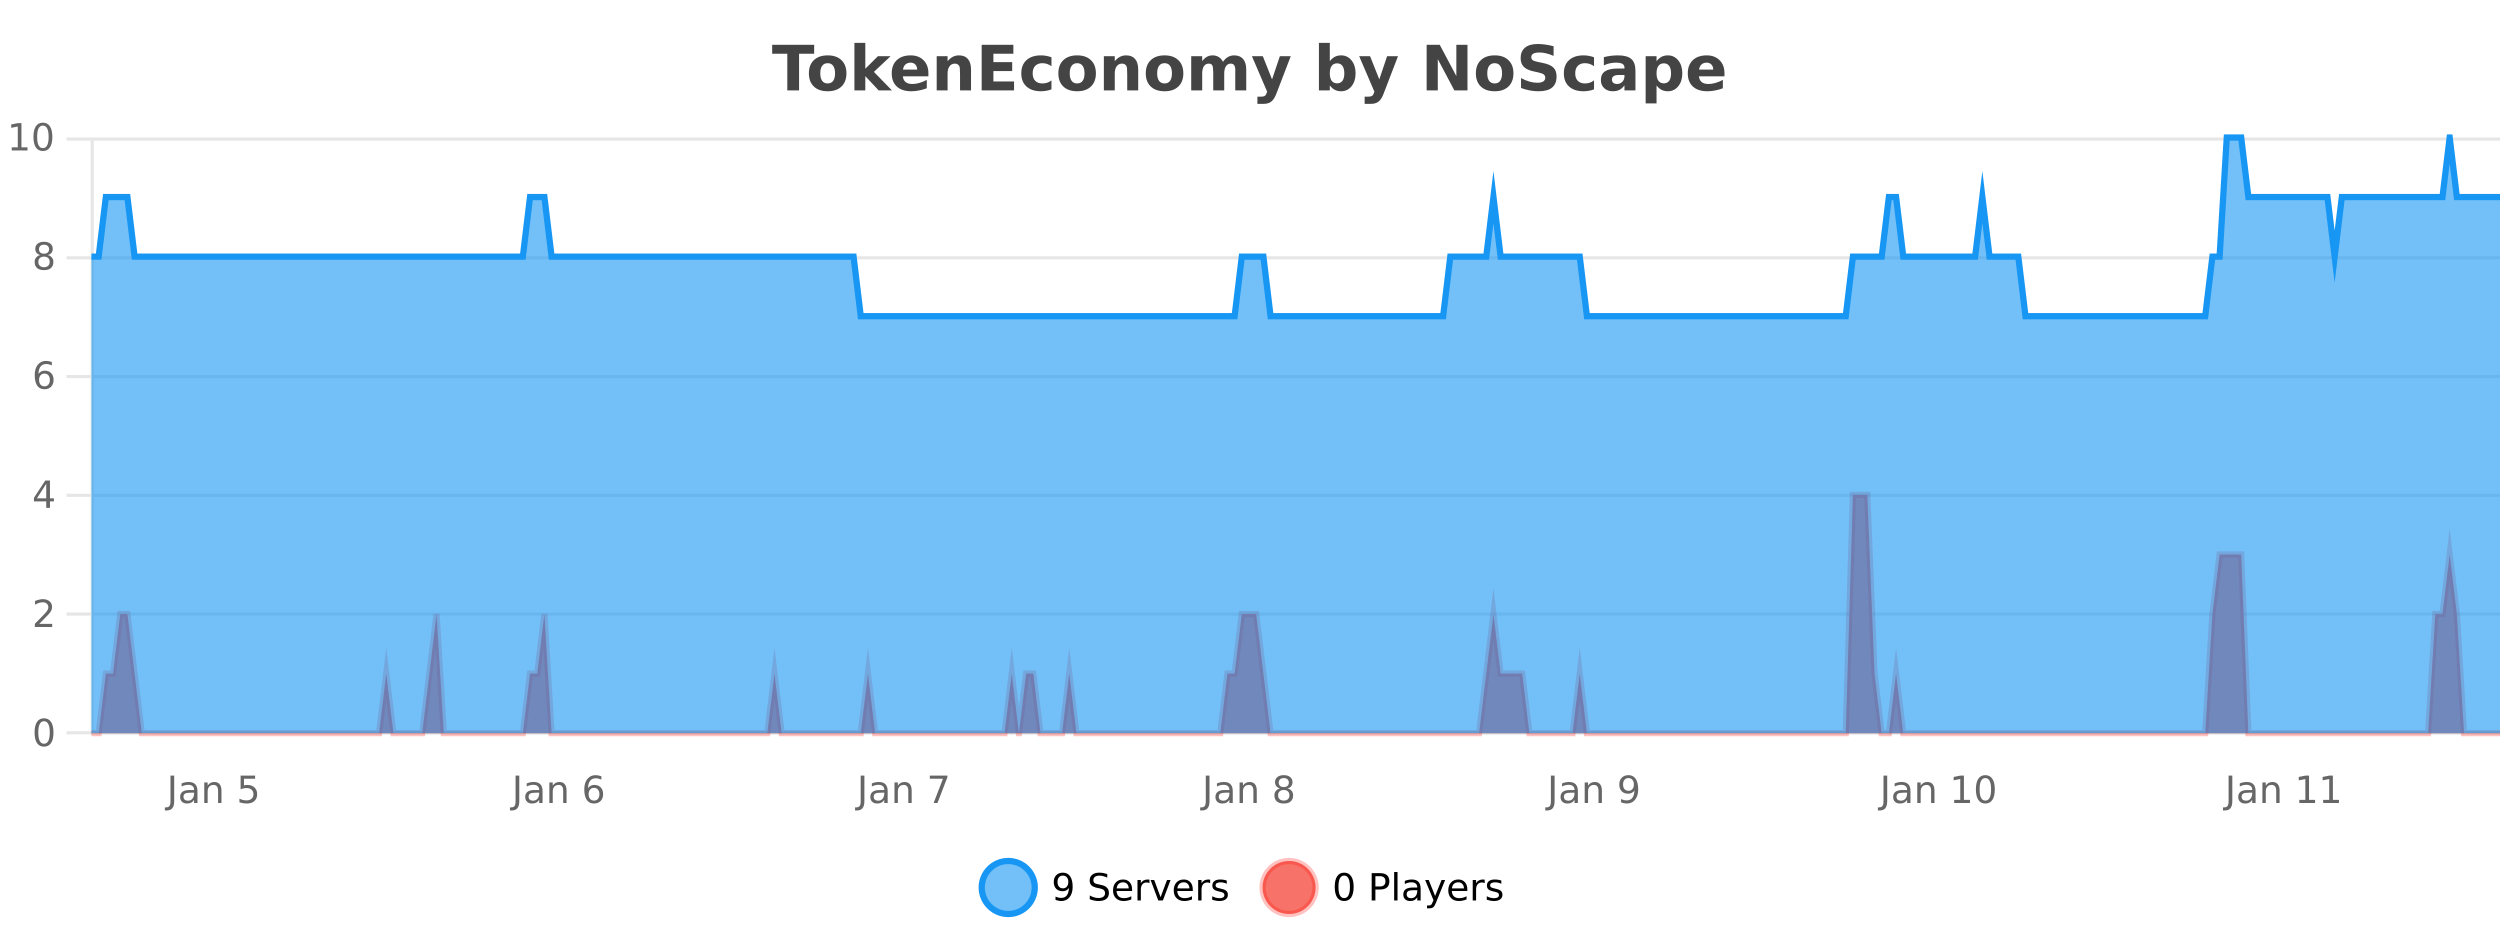
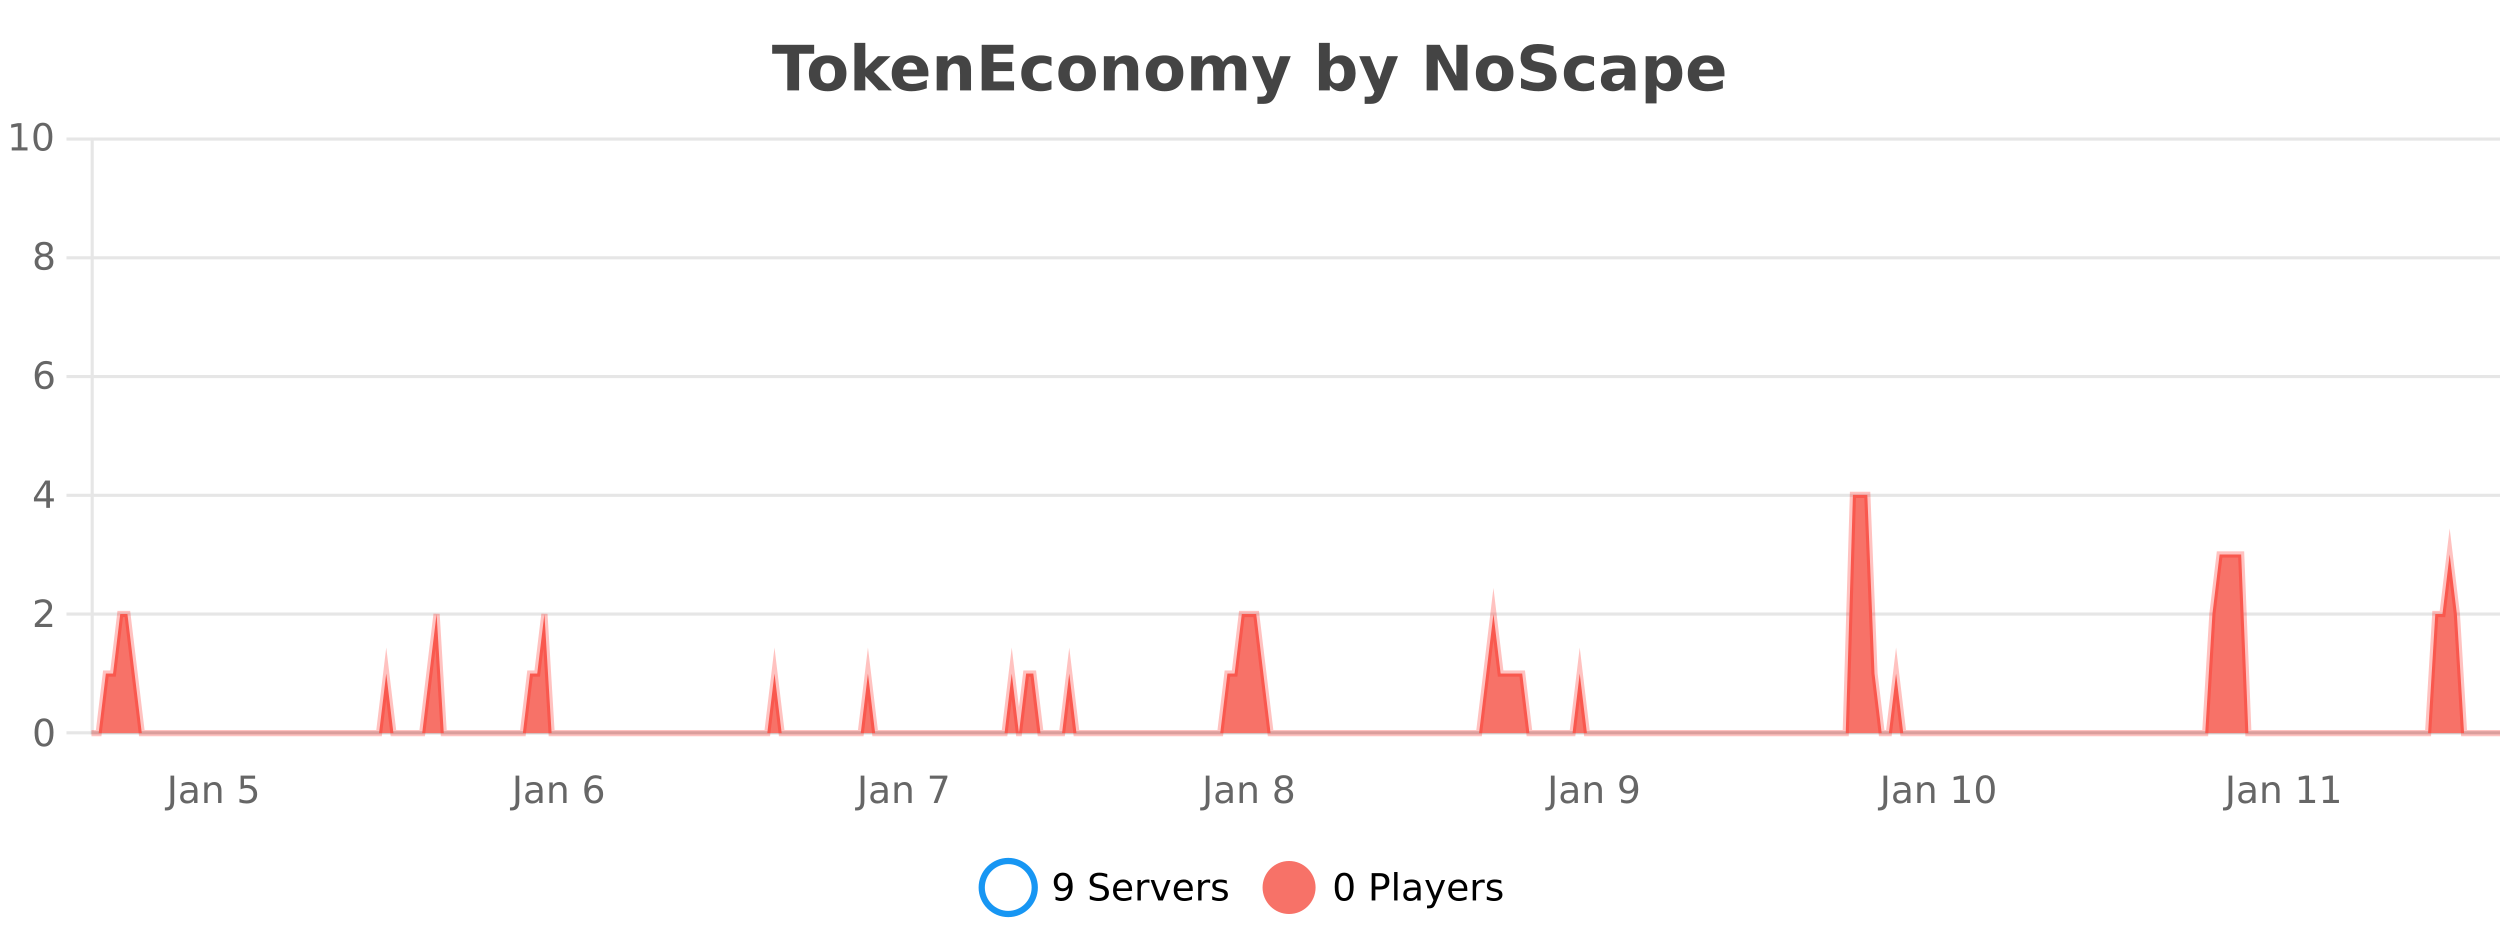
<svg xmlns="http://www.w3.org/2000/svg" width="800pt" height="300pt" viewBox="0 0 800 300" version="1.1">
  <defs>
    <clipPath id="clip1">
      <path d="M 285 263 L 360 263 L 360 300 L 285 300 Z M 285 263 " />
    </clipPath>
    <clipPath id="clip2">
-       <path d="M 375 263 L 450 263 L 450 300 L 375 300 Z M 375 263 " />
-     </clipPath>
+       </clipPath>
    <clipPath id="clip3">
      <path d="M 29.27 158 L 800 158 L 800 234.602 L 29.27 234.602 Z M 29.27 158 " />
    </clipPath>
    <clipPath id="clip4">
      <path d="M 28.27 130 L 800 130 L 800 235.602 L 28.27 235.602 Z M 28.27 130 " />
    </clipPath>
    <clipPath id="clip5">
-       <path d="M 29.27 44 L 800 44 L 800 234.602 L 29.27 234.602 Z M 29.27 44 " />
-     </clipPath>
+       </clipPath>
    <clipPath id="clip6">
-       <path d="M 28.27 43 L 800 43 L 800 130 L 28.27 130 Z M 28.27 43 " />
-     </clipPath>
+       </clipPath>
  </defs>
  <g id="surface281546">
    <rect x="0" y="0" width="800" height="300" style="fill:rgb(100%,100%,100%);fill-opacity:1;stroke:none;" />
    <path style="fill:none;stroke-width:1;stroke-linecap:butt;stroke-linejoin:miter;stroke:rgb(0%,0%,0%);stroke-opacity:0.098;stroke-miterlimit:10;" d="M 30 234.5 L 800 234.5 " />
    <path style="fill:none;stroke-width:1;stroke-linecap:butt;stroke-linejoin:miter;stroke:rgb(0%,0%,0%);stroke-opacity:0.098;stroke-miterlimit:10;" d="M 21.27 234.5 L 29 234.5 " />
    <path style="fill:none;stroke-width:1;stroke-linecap:butt;stroke-linejoin:miter;stroke:rgb(0%,0%,0%);stroke-opacity:0.098;stroke-miterlimit:10;" d="M 30 196.5 L 800 196.5 " />
    <path style="fill:none;stroke-width:1;stroke-linecap:butt;stroke-linejoin:miter;stroke:rgb(0%,0%,0%);stroke-opacity:0.098;stroke-miterlimit:10;" d="M 21.27 196.5 L 29 196.5 " />
    <path style="fill:none;stroke-width:1;stroke-linecap:butt;stroke-linejoin:miter;stroke:rgb(0%,0%,0%);stroke-opacity:0.098;stroke-miterlimit:10;" d="M 30 158.5 L 800 158.5 " />
    <path style="fill:none;stroke-width:1;stroke-linecap:butt;stroke-linejoin:miter;stroke:rgb(0%,0%,0%);stroke-opacity:0.098;stroke-miterlimit:10;" d="M 21.27 158.5 L 29 158.5 " />
    <path style="fill:none;stroke-width:1;stroke-linecap:butt;stroke-linejoin:miter;stroke:rgb(0%,0%,0%);stroke-opacity:0.098;stroke-miterlimit:10;" d="M 30 120.5 L 800 120.5 " />
    <path style="fill:none;stroke-width:1;stroke-linecap:butt;stroke-linejoin:miter;stroke:rgb(0%,0%,0%);stroke-opacity:0.098;stroke-miterlimit:10;" d="M 21.27 120.5 L 29 120.5 " />
    <path style="fill:none;stroke-width:1;stroke-linecap:butt;stroke-linejoin:miter;stroke:rgb(0%,0%,0%);stroke-opacity:0.098;stroke-miterlimit:10;" d="M 30 82.5 L 800 82.5 " />
    <path style="fill:none;stroke-width:1;stroke-linecap:butt;stroke-linejoin:miter;stroke:rgb(0%,0%,0%);stroke-opacity:0.098;stroke-miterlimit:10;" d="M 21.27 82.5 L 29 82.5 " />
    <path style="fill:none;stroke-width:1;stroke-linecap:butt;stroke-linejoin:miter;stroke:rgb(0%,0%,0%);stroke-opacity:0.098;stroke-miterlimit:10;" d="M 30 44.5 L 800 44.5 " />
    <path style="fill:none;stroke-width:1;stroke-linecap:butt;stroke-linejoin:miter;stroke:rgb(0%,0%,0%);stroke-opacity:0.098;stroke-miterlimit:10;" d="M 21.27 44.5 L 29 44.5 " />
-     <path style=" stroke:none;fill-rule:nonzero;fill:rgb(9.02%,58.824%,95.294%);fill-opacity:0.6;" d="M 331.121 284 C 331.121 288.688 327.324 292.484 322.637 292.484 C 317.953 292.484 314.152 288.688 314.152 284 C 314.152 279.312 317.953 275.516 322.637 275.516 C 327.324 275.516 331.121 279.312 331.121 284 Z M 331.121 284 " />
    <g clip-path="url(#clip1)" clip-rule="nonzero">
      <path style="fill:none;stroke-width:2;stroke-linecap:butt;stroke-linejoin:miter;stroke:rgb(9.02%,58.824%,95.294%);stroke-opacity:1;stroke-miterlimit:10;" d="M 331.121 284 C 331.121 288.688 327.324 292.484 322.637 292.484 C 317.953 292.484 314.152 288.688 314.152 284 C 314.152 279.312 317.953 275.516 322.637 275.516 C 327.324 275.516 331.121 279.312 331.121 284 Z M 331.121 284 " />
    </g>
    <path style=" stroke:none;fill-rule:nonzero;fill:rgb(0%,0%,0%);fill-opacity:1;" d="M 337.766 287.969 L 337.766 286.891 C 338.066 287.039 338.367 287.148 338.672 287.219 C 338.973 287.293 339.273 287.328 339.578 287.328 C 340.359 287.328 340.953 287.07 341.359 286.547 C 341.773 286.016 342.008 285.215 342.062 284.141 C 341.844 284.484 341.555 284.746 341.203 284.922 C 340.859 285.102 340.473 285.188 340.047 285.188 C 339.172 285.188 338.477 284.93 337.969 284.406 C 337.457 283.875 337.203 283.148 337.203 282.219 C 337.203 281.324 337.469 280.605 338 280.062 C 338.531 279.523 339.238 279.25 340.125 279.25 C 341.133 279.25 341.906 279.641 342.438 280.422 C 342.977 281.195 343.25 282.32 343.25 283.797 C 343.25 285.172 342.922 286.273 342.266 287.094 C 341.609 287.918 340.727 288.328 339.625 288.328 C 339.32 288.328 339.02 288.297 338.719 288.234 C 338.414 288.18 338.098 288.094 337.766 287.969 Z M 340.125 284.266 C 340.656 284.266 341.078 284.086 341.391 283.719 C 341.703 283.355 341.859 282.855 341.859 282.219 C 341.859 281.594 341.703 281.102 341.391 280.734 C 341.078 280.371 340.656 280.188 340.125 280.188 C 339.594 280.188 339.172 280.371 338.859 280.734 C 338.555 281.102 338.406 281.594 338.406 282.219 C 338.406 282.855 338.555 283.355 338.859 283.719 C 339.172 284.086 339.594 284.266 340.125 284.266 Z M 354.32 279.688 L 354.32 280.844 C 353.871 280.637 353.445 280.48 353.039 280.375 C 352.641 280.262 352.262 280.203 351.898 280.203 C 351.25 280.203 350.75 280.328 350.398 280.578 C 350.055 280.828 349.883 281.188 349.883 281.656 C 349.883 282.043 349.996 282.336 350.227 282.531 C 350.453 282.73 350.898 282.887 351.555 283 L 352.258 283.156 C 353.141 283.324 353.793 283.621 354.211 284.047 C 354.637 284.465 354.852 285.027 354.852 285.734 C 354.852 286.59 354.562 287.234 353.992 287.672 C 353.43 288.109 352.594 288.328 351.492 288.328 C 351.086 288.328 350.648 288.281 350.18 288.188 C 349.711 288.094 349.227 287.953 348.727 287.766 L 348.727 286.547 C 349.203 286.82 349.672 287.023 350.133 287.156 C 350.602 287.293 351.055 287.359 351.492 287.359 C 352.168 287.359 352.688 287.23 353.055 286.969 C 353.43 286.699 353.617 286.32 353.617 285.828 C 353.617 285.402 353.48 285.07 353.211 284.828 C 352.949 284.578 352.516 284.398 351.914 284.281 L 351.195 284.141 C 350.309 283.965 349.668 283.688 349.273 283.312 C 348.887 282.938 348.695 282.418 348.695 281.75 C 348.695 280.969 348.965 280.359 349.508 279.922 C 350.047 279.477 350.797 279.25 351.758 279.25 C 352.172 279.25 352.59 279.289 353.008 279.359 C 353.434 279.434 353.871 279.543 354.32 279.688 Z M 362.266 284.609 L 362.266 285.125 L 357.297 285.125 C 357.348 285.875 357.57 286.445 357.969 286.828 C 358.375 287.215 358.93 287.406 359.641 287.406 C 360.055 287.406 360.457 287.359 360.844 287.266 C 361.238 287.164 361.629 287.008 362.016 286.797 L 362.016 287.828 C 361.617 287.984 361.219 288.105 360.812 288.188 C 360.406 288.281 359.992 288.328 359.578 288.328 C 358.535 288.328 357.707 288.027 357.094 287.422 C 356.477 286.809 356.172 285.98 356.172 284.938 C 356.172 283.867 356.461 283.016 357.047 282.391 C 357.629 281.758 358.41 281.438 359.391 281.438 C 360.273 281.438 360.973 281.727 361.484 282.297 C 362.004 282.859 362.266 283.633 362.266 284.609 Z M 361.188 284.281 C 361.176 283.699 361.008 283.23 360.688 282.875 C 360.363 282.523 359.938 282.344 359.406 282.344 C 358.801 282.344 358.316 282.516 357.953 282.859 C 357.598 283.203 357.395 283.684 357.344 284.297 Z M 367.836 282.594 C 367.711 282.531 367.574 282.484 367.43 282.453 C 367.293 282.414 367.137 282.391 366.961 282.391 C 366.355 282.391 365.887 282.59 365.555 282.984 C 365.23 283.383 365.07 283.953 365.07 284.703 L 365.07 288.156 L 363.992 288.156 L 363.992 281.594 L 365.07 281.594 L 365.07 282.609 C 365.297 282.215 365.594 281.922 365.961 281.734 C 366.324 281.539 366.766 281.438 367.289 281.438 C 367.359 281.438 367.438 281.445 367.523 281.453 C 367.617 281.465 367.715 281.48 367.82 281.5 Z M 368.195 281.594 L 369.336 281.594 L 371.383 287.094 L 373.445 281.594 L 374.586 281.594 L 372.117 288.156 L 370.648 288.156 Z M 381.688 284.609 L 381.688 285.125 L 376.719 285.125 C 376.77 285.875 376.992 286.445 377.391 286.828 C 377.797 287.215 378.352 287.406 379.062 287.406 C 379.477 287.406 379.879 287.359 380.266 287.266 C 380.66 287.164 381.051 287.008 381.438 286.797 L 381.438 287.828 C 381.039 287.984 380.641 288.105 380.234 288.188 C 379.828 288.281 379.414 288.328 379 288.328 C 377.957 288.328 377.129 288.027 376.516 287.422 C 375.898 286.809 375.594 285.98 375.594 284.938 C 375.594 283.867 375.883 283.016 376.469 282.391 C 377.051 281.758 377.832 281.438 378.812 281.438 C 379.695 281.438 380.395 281.727 380.906 282.297 C 381.426 282.859 381.688 283.633 381.688 284.609 Z M 380.609 284.281 C 380.598 283.699 380.43 283.23 380.109 282.875 C 379.785 282.523 379.359 282.344 378.828 282.344 C 378.223 282.344 377.738 282.516 377.375 282.859 C 377.02 283.203 376.816 283.684 376.766 284.297 Z M 387.258 282.594 C 387.133 282.531 386.996 282.484 386.852 282.453 C 386.715 282.414 386.559 282.391 386.383 282.391 C 385.777 282.391 385.309 282.59 384.977 282.984 C 384.652 283.383 384.492 283.953 384.492 284.703 L 384.492 288.156 L 383.414 288.156 L 383.414 281.594 L 384.492 281.594 L 384.492 282.609 C 384.719 282.215 385.016 281.922 385.383 281.734 C 385.746 281.539 386.188 281.438 386.711 281.438 C 386.781 281.438 386.859 281.445 386.945 281.453 C 387.039 281.465 387.137 281.48 387.242 281.5 Z M 392.562 281.781 L 392.562 282.812 C 392.258 282.656 391.941 282.543 391.609 282.469 C 391.285 282.387 390.945 282.344 390.594 282.344 C 390.062 282.344 389.66 282.43 389.391 282.594 C 389.117 282.75 388.984 282.996 388.984 283.328 C 388.984 283.578 389.078 283.777 389.266 283.922 C 389.461 284.059 389.852 284.188 390.438 284.312 L 390.797 284.406 C 391.566 284.562 392.113 284.793 392.438 285.094 C 392.758 285.398 392.922 285.812 392.922 286.344 C 392.922 286.961 392.676 287.445 392.188 287.797 C 391.707 288.152 391.047 288.328 390.203 288.328 C 389.848 288.328 389.477 288.289 389.094 288.219 C 388.719 288.156 388.32 288.059 387.906 287.922 L 387.906 286.797 C 388.301 287.008 388.691 287.164 389.078 287.266 C 389.461 287.371 389.848 287.422 390.234 287.422 C 390.734 287.422 391.117 287.34 391.391 287.172 C 391.672 286.996 391.812 286.746 391.812 286.422 C 391.812 286.133 391.711 285.906 391.516 285.75 C 391.316 285.594 390.883 285.445 390.219 285.297 L 389.844 285.219 C 389.176 285.074 388.691 284.855 388.391 284.562 C 388.098 284.273 387.953 283.875 387.953 283.375 C 387.953 282.75 388.172 282.273 388.609 281.938 C 389.047 281.605 389.664 281.438 390.469 281.438 C 390.863 281.438 391.238 281.469 391.594 281.531 C 391.945 281.586 392.27 281.668 392.562 281.781 Z M 332.637 277.016 " />
    <path style=" stroke:none;fill-rule:nonzero;fill:rgb(96.863%,44.706%,40.784%);fill-opacity:1;" d="M 420.988 284 C 420.988 288.688 417.191 292.484 412.504 292.484 C 407.82 292.484 404.02 288.688 404.02 284 C 404.02 279.312 407.82 275.516 412.504 275.516 C 417.191 275.516 420.988 279.312 420.988 284 Z M 420.988 284 " />
    <g clip-path="url(#clip2)" clip-rule="nonzero">
      <path style="fill:none;stroke-width:2;stroke-linecap:butt;stroke-linejoin:miter;stroke:rgb(100%,4.706%,0%);stroke-opacity:0.247;stroke-miterlimit:10;" d="M 420.988 284 C 420.988 288.688 417.191 292.484 412.504 292.484 C 407.82 292.484 404.02 288.688 404.02 284 C 404.02 279.312 407.82 275.516 412.504 275.516 C 417.191 275.516 420.988 279.312 420.988 284 Z M 420.988 284 " />
    </g>
    <path style=" stroke:none;fill-rule:nonzero;fill:rgb(0%,0%,0%);fill-opacity:1;" d="M 430.133 280.188 C 429.527 280.188 429.07 280.492 428.758 281.094 C 428.453 281.688 428.305 282.59 428.305 283.797 C 428.305 284.996 428.453 285.898 428.758 286.5 C 429.07 287.094 429.527 287.391 430.133 287.391 C 430.746 287.391 431.203 287.094 431.508 286.5 C 431.82 285.898 431.977 284.996 431.977 283.797 C 431.977 282.59 431.82 281.688 431.508 281.094 C 431.203 280.492 430.746 280.188 430.133 280.188 Z M 430.133 279.25 C 431.109 279.25 431.859 279.641 432.383 280.422 C 432.902 281.195 433.164 282.32 433.164 283.797 C 433.164 285.266 432.902 286.391 432.383 287.172 C 431.859 287.945 431.109 288.328 430.133 288.328 C 429.152 288.328 428.402 287.945 427.883 287.172 C 427.371 286.391 427.117 285.266 427.117 283.797 C 427.117 282.32 427.371 281.195 427.883 280.422 C 428.402 279.641 429.152 279.25 430.133 279.25 Z M 440.125 280.375 L 440.125 283.672 L 441.609 283.672 C 442.16 283.672 442.586 283.531 442.891 283.25 C 443.191 282.961 443.344 282.547 443.344 282.016 C 443.344 281.496 443.191 281.094 442.891 280.812 C 442.586 280.523 442.16 280.375 441.609 280.375 Z M 438.938 279.406 L 441.609 279.406 C 442.598 279.406 443.344 279.633 443.844 280.078 C 444.344 280.516 444.594 281.164 444.594 282.016 C 444.594 282.883 444.344 283.539 443.844 283.984 C 443.344 284.422 442.598 284.641 441.609 284.641 L 440.125 284.641 L 440.125 288.156 L 438.938 288.156 Z M 446.129 279.031 L 447.207 279.031 L 447.207 288.156 L 446.129 288.156 Z M 452.445 284.859 C 451.578 284.859 450.977 284.961 450.633 285.156 C 450.297 285.355 450.133 285.695 450.133 286.172 C 450.133 286.559 450.258 286.867 450.508 287.094 C 450.766 287.312 451.109 287.422 451.539 287.422 C 452.141 287.422 452.621 287.215 452.977 286.797 C 453.34 286.371 453.523 285.805 453.523 285.094 L 453.523 284.859 Z M 454.602 284.406 L 454.602 288.156 L 453.523 288.156 L 453.523 287.156 C 453.273 287.555 452.965 287.852 452.602 288.047 C 452.234 288.234 451.789 288.328 451.258 288.328 C 450.578 288.328 450.043 288.141 449.648 287.766 C 449.25 287.383 449.055 286.875 449.055 286.25 C 449.055 285.512 449.297 284.953 449.789 284.578 C 450.289 284.203 451.027 284.016 452.008 284.016 L 453.523 284.016 L 453.523 283.906 C 453.523 283.406 453.355 283.023 453.023 282.75 C 452.699 282.48 452.246 282.344 451.664 282.344 C 451.289 282.344 450.918 282.391 450.555 282.484 C 450.199 282.578 449.859 282.715 449.539 282.891 L 449.539 281.891 C 449.934 281.734 450.312 281.621 450.68 281.547 C 451.055 281.477 451.418 281.438 451.773 281.438 C 452.719 281.438 453.43 281.684 453.898 282.172 C 454.367 282.664 454.602 283.406 454.602 284.406 Z M 459.551 288.766 C 459.246 289.547 458.949 290.055 458.66 290.297 C 458.367 290.535 457.98 290.656 457.504 290.656 L 456.645 290.656 L 456.645 289.75 L 457.27 289.75 C 457.57 289.75 457.801 289.676 457.957 289.531 C 458.121 289.395 458.305 289.066 458.504 288.547 L 458.707 288.047 L 456.051 281.594 L 457.191 281.594 L 459.238 286.719 L 461.301 281.594 L 462.441 281.594 Z M 469.543 284.609 L 469.543 285.125 L 464.574 285.125 C 464.625 285.875 464.848 286.445 465.246 286.828 C 465.652 287.215 466.207 287.406 466.918 287.406 C 467.332 287.406 467.734 287.359 468.121 287.266 C 468.516 287.164 468.906 287.008 469.293 286.797 L 469.293 287.828 C 468.895 287.984 468.496 288.105 468.09 288.188 C 467.684 288.281 467.27 288.328 466.855 288.328 C 465.812 288.328 464.984 288.027 464.371 287.422 C 463.754 286.809 463.449 285.98 463.449 284.938 C 463.449 283.867 463.738 283.016 464.324 282.391 C 464.906 281.758 465.688 281.438 466.668 281.438 C 467.551 281.438 468.25 281.727 468.762 282.297 C 469.281 282.859 469.543 283.633 469.543 284.609 Z M 468.465 284.281 C 468.453 283.699 468.285 283.23 467.965 282.875 C 467.641 282.523 467.215 282.344 466.684 282.344 C 466.078 282.344 465.594 282.516 465.23 282.859 C 464.875 283.203 464.672 283.684 464.621 284.297 Z M 475.113 282.594 C 474.988 282.531 474.852 282.484 474.707 282.453 C 474.57 282.414 474.414 282.391 474.238 282.391 C 473.633 282.391 473.164 282.59 472.832 282.984 C 472.508 283.383 472.348 283.953 472.348 284.703 L 472.348 288.156 L 471.27 288.156 L 471.27 281.594 L 472.348 281.594 L 472.348 282.609 C 472.574 282.215 472.871 281.922 473.238 281.734 C 473.602 281.539 474.043 281.438 474.566 281.438 C 474.637 281.438 474.715 281.445 474.801 281.453 C 474.895 281.465 474.992 281.48 475.098 281.5 Z M 480.422 281.781 L 480.422 282.812 C 480.117 282.656 479.801 282.543 479.469 282.469 C 479.145 282.387 478.805 282.344 478.453 282.344 C 477.922 282.344 477.52 282.43 477.25 282.594 C 476.977 282.75 476.844 282.996 476.844 283.328 C 476.844 283.578 476.938 283.777 477.125 283.922 C 477.32 284.059 477.711 284.188 478.297 284.312 L 478.656 284.406 C 479.426 284.562 479.973 284.793 480.297 285.094 C 480.617 285.398 480.781 285.812 480.781 286.344 C 480.781 286.961 480.535 287.445 480.047 287.797 C 479.566 288.152 478.906 288.328 478.062 288.328 C 477.707 288.328 477.336 288.289 476.953 288.219 C 476.578 288.156 476.18 288.059 475.766 287.922 L 475.766 286.797 C 476.16 287.008 476.551 287.164 476.938 287.266 C 477.32 287.371 477.707 287.422 478.094 287.422 C 478.594 287.422 478.977 287.34 479.25 287.172 C 479.531 286.996 479.672 286.746 479.672 286.422 C 479.672 286.133 479.57 285.906 479.375 285.75 C 479.176 285.594 478.742 285.445 478.078 285.297 L 477.703 285.219 C 477.035 285.074 476.551 284.855 476.25 284.562 C 475.957 284.273 475.812 283.875 475.812 283.375 C 475.812 282.75 476.031 282.273 476.469 281.938 C 476.906 281.605 477.523 281.438 478.328 281.438 C 478.723 281.438 479.098 281.469 479.453 281.531 C 479.805 281.586 480.129 281.668 480.422 281.781 Z M 422.504 277.016 " />
    <path style=" stroke:none;fill-rule:nonzero;fill:rgb(26.667%,26.667%,26.667%);fill-opacity:1;" d="M 247.094 14.344 L 260.531 14.344 L 260.531 17.188 L 255.703 17.188 L 255.703 28.922 L 251.938 28.922 L 251.938 17.188 L 247.094 17.188 Z M 264.875 20.219 C 264.094 20.219 263.5 20.5 263.094 21.062 C 262.688 21.617 262.484 22.418 262.484 23.469 C 262.484 24.512 262.688 25.312 263.094 25.875 C 263.5 26.43 264.094 26.703 264.875 26.703 C 265.633 26.703 266.211 26.43 266.609 25.875 C 267.016 25.312 267.219 24.512 267.219 23.469 C 267.219 22.418 267.016 21.617 266.609 21.062 C 266.211 20.5 265.633 20.219 264.875 20.219 Z M 264.875 17.719 C 266.75 17.719 268.211 18.23 269.266 19.25 C 270.328 20.262 270.859 21.668 270.859 23.469 C 270.859 25.262 270.328 26.668 269.266 27.688 C 268.211 28.699 266.75 29.203 264.875 29.203 C 262.977 29.203 261.5 28.699 260.438 27.688 C 259.375 26.668 258.844 25.262 258.844 23.469 C 258.844 21.668 259.375 20.262 260.438 19.25 C 261.5 18.23 262.977 17.719 264.875 17.719 Z M 273.414 13.719 L 276.898 13.719 L 276.898 22 L 280.93 17.984 L 284.992 17.984 L 279.648 23 L 285.414 28.922 L 281.164 28.922 L 276.898 24.359 L 276.898 28.922 L 273.414 28.922 Z M 297.086 23.422 L 297.086 24.422 L 288.914 24.422 C 288.996 25.246 289.293 25.859 289.805 26.266 C 290.312 26.672 291.023 26.875 291.93 26.875 C 292.668 26.875 293.422 26.766 294.195 26.547 C 294.965 26.328 295.758 26 296.57 25.562 L 296.57 28.25 C 295.746 28.562 294.918 28.797 294.086 28.953 C 293.262 29.117 292.438 29.203 291.617 29.203 C 289.637 29.203 288.094 28.703 286.992 27.703 C 285.898 26.695 285.352 25.281 285.352 23.469 C 285.352 21.68 285.887 20.273 286.961 19.25 C 288.043 18.23 289.527 17.719 291.414 17.719 C 293.133 17.719 294.508 18.242 295.539 19.281 C 296.57 20.312 297.086 21.695 297.086 23.422 Z M 293.492 22.266 C 293.492 21.602 293.297 21.062 292.914 20.656 C 292.527 20.25 292.023 20.047 291.398 20.047 C 290.719 20.047 290.168 20.242 289.742 20.625 C 289.324 21 289.062 21.547 288.961 22.266 Z M 310.727 22.266 L 310.727 28.922 L 307.211 28.922 L 307.211 23.828 C 307.211 22.883 307.188 22.23 307.148 21.875 C 307.105 21.512 307.031 21.246 306.93 21.078 C 306.793 20.852 306.605 20.672 306.367 20.547 C 306.137 20.422 305.871 20.359 305.57 20.359 C 304.84 20.359 304.266 20.641 303.852 21.203 C 303.434 21.766 303.227 22.547 303.227 23.547 L 303.227 28.922 L 299.742 28.922 L 299.742 17.984 L 303.227 17.984 L 303.227 19.578 C 303.758 18.945 304.32 18.477 304.914 18.172 C 305.508 17.871 306.156 17.719 306.867 17.719 C 308.137 17.719 309.094 18.109 309.742 18.891 C 310.398 19.664 310.727 20.789 310.727 22.266 Z M 314.137 14.344 L 324.277 14.344 L 324.277 17.188 L 317.887 17.188 L 317.887 19.891 L 323.902 19.891 L 323.902 22.734 L 317.887 22.734 L 317.887 26.078 L 324.496 26.078 L 324.496 28.922 L 314.137 28.922 Z M 336.469 18.328 L 336.469 21.172 C 336 20.852 335.523 20.609 335.047 20.453 C 334.566 20.297 334.066 20.219 333.547 20.219 C 332.578 20.219 331.816 20.508 331.266 21.078 C 330.723 21.641 330.453 22.438 330.453 23.469 C 330.453 24.492 330.723 25.289 331.266 25.859 C 331.816 26.422 332.578 26.703 333.547 26.703 C 334.098 26.703 334.617 26.625 335.109 26.469 C 335.598 26.305 336.051 26.059 336.469 25.734 L 336.469 28.594 C 335.926 28.805 335.375 28.953 334.812 29.047 C 334.25 29.148 333.68 29.203 333.109 29.203 C 331.141 29.203 329.598 28.699 328.484 27.688 C 327.367 26.68 326.812 25.273 326.812 23.469 C 326.812 21.656 327.367 20.246 328.484 19.234 C 329.598 18.227 331.141 17.719 333.109 17.719 C 333.68 17.719 334.242 17.773 334.797 17.875 C 335.359 17.969 335.914 18.121 336.469 18.328 Z M 344.703 20.219 C 343.922 20.219 343.328 20.5 342.922 21.062 C 342.516 21.617 342.312 22.418 342.312 23.469 C 342.312 24.512 342.516 25.312 342.922 25.875 C 343.328 26.43 343.922 26.703 344.703 26.703 C 345.461 26.703 346.039 26.43 346.438 25.875 C 346.844 25.312 347.047 24.512 347.047 23.469 C 347.047 22.418 346.844 21.617 346.438 21.062 C 346.039 20.5 345.461 20.219 344.703 20.219 Z M 344.703 17.719 C 346.578 17.719 348.039 18.23 349.094 19.25 C 350.156 20.262 350.688 21.668 350.688 23.469 C 350.688 25.262 350.156 26.668 349.094 27.688 C 348.039 28.699 346.578 29.203 344.703 29.203 C 342.805 29.203 341.328 28.699 340.266 27.688 C 339.203 26.668 338.672 25.262 338.672 23.469 C 338.672 21.668 339.203 20.262 340.266 19.25 C 341.328 18.23 342.805 17.719 344.703 17.719 Z M 364.223 22.266 L 364.223 28.922 L 360.707 28.922 L 360.707 23.828 C 360.707 22.883 360.684 22.23 360.645 21.875 C 360.602 21.512 360.527 21.246 360.426 21.078 C 360.289 20.852 360.102 20.672 359.863 20.547 C 359.633 20.422 359.367 20.359 359.066 20.359 C 358.336 20.359 357.762 20.641 357.348 21.203 C 356.93 21.766 356.723 22.547 356.723 23.547 L 356.723 28.922 L 353.238 28.922 L 353.238 17.984 L 356.723 17.984 L 356.723 19.578 C 357.254 18.945 357.816 18.477 358.41 18.172 C 359.004 17.871 359.652 17.719 360.363 17.719 C 361.633 17.719 362.59 18.109 363.238 18.891 C 363.895 19.664 364.223 20.789 364.223 22.266 Z M 372.68 20.219 C 371.898 20.219 371.305 20.5 370.898 21.062 C 370.492 21.617 370.289 22.418 370.289 23.469 C 370.289 24.512 370.492 25.312 370.898 25.875 C 371.305 26.43 371.898 26.703 372.68 26.703 C 373.438 26.703 374.016 26.43 374.414 25.875 C 374.82 25.312 375.023 24.512 375.023 23.469 C 375.023 22.418 374.82 21.617 374.414 21.062 C 374.016 20.5 373.438 20.219 372.68 20.219 Z M 372.68 17.719 C 374.555 17.719 376.016 18.23 377.07 19.25 C 378.133 20.262 378.664 21.668 378.664 23.469 C 378.664 25.262 378.133 26.668 377.07 27.688 C 376.016 28.699 374.555 29.203 372.68 29.203 C 370.781 29.203 369.305 28.699 368.242 27.688 C 367.18 26.668 366.648 25.262 366.648 23.469 C 366.648 21.668 367.18 20.262 368.242 19.25 C 369.305 18.23 370.781 17.719 372.68 17.719 Z M 391.344 19.797 C 391.789 19.121 392.316 18.605 392.922 18.25 C 393.535 17.898 394.207 17.719 394.938 17.719 C 396.188 17.719 397.141 18.109 397.797 18.891 C 398.461 19.664 398.797 20.789 398.797 22.266 L 398.797 28.922 L 395.281 28.922 L 395.281 23.219 C 395.281 23.137 395.281 23.047 395.281 22.953 C 395.289 22.859 395.297 22.73 395.297 22.562 C 395.297 21.793 395.18 21.234 394.953 20.891 C 394.723 20.539 394.352 20.359 393.844 20.359 C 393.188 20.359 392.676 20.637 392.312 21.188 C 391.945 21.73 391.758 22.516 391.75 23.547 L 391.75 28.922 L 388.234 28.922 L 388.234 23.219 C 388.234 22.012 388.129 21.234 387.922 20.891 C 387.711 20.539 387.344 20.359 386.812 20.359 C 386.133 20.359 385.613 20.637 385.25 21.188 C 384.883 21.73 384.703 22.516 384.703 23.547 L 384.703 28.922 L 381.188 28.922 L 381.188 17.984 L 384.703 17.984 L 384.703 19.578 C 385.141 18.965 385.633 18.5 386.188 18.188 C 386.738 17.875 387.352 17.719 388.031 17.719 C 388.781 17.719 389.445 17.902 390.031 18.266 C 390.613 18.633 391.051 19.141 391.344 19.797 Z M 400.617 17.984 L 404.102 17.984 L 407.055 25.406 L 409.555 17.984 L 413.039 17.984 L 408.445 29.953 C 407.984 31.172 407.445 32.02 406.82 32.5 C 406.203 32.988 405.398 33.234 404.398 33.234 L 402.367 33.234 L 402.367 30.938 L 403.461 30.938 C 404.055 30.938 404.484 30.844 404.758 30.656 C 405.027 30.469 405.234 30.129 405.383 29.641 L 405.492 29.344 Z M 427.867 26.672 C 428.617 26.672 429.188 26.402 429.586 25.859 C 429.98 25.309 430.18 24.512 430.18 23.469 C 430.18 22.43 429.98 21.637 429.586 21.094 C 429.188 20.543 428.617 20.266 427.867 20.266 C 427.117 20.266 426.539 20.543 426.133 21.094 C 425.734 21.637 425.539 22.43 425.539 23.469 C 425.539 24.5 425.734 25.293 426.133 25.844 C 426.539 26.398 427.117 26.672 427.867 26.672 Z M 425.539 19.578 C 426.027 18.945 426.562 18.477 427.148 18.172 C 427.73 17.871 428.402 17.719 429.164 17.719 C 430.516 17.719 431.625 18.258 432.492 19.328 C 433.355 20.402 433.789 21.781 433.789 23.469 C 433.789 25.148 433.355 26.523 432.492 27.594 C 431.625 28.668 430.516 29.203 429.164 29.203 C 428.402 29.203 427.73 29.051 427.148 28.75 C 426.562 28.449 426.027 27.98 425.539 27.344 L 425.539 28.922 L 422.055 28.922 L 422.055 13.719 L 425.539 13.719 Z M 434.938 17.984 L 438.422 17.984 L 441.375 25.406 L 443.875 17.984 L 447.359 17.984 L 442.766 29.953 C 442.305 31.172 441.766 32.02 441.141 32.5 C 440.523 32.988 439.719 33.234 438.719 33.234 L 436.688 33.234 L 436.688 30.938 L 437.781 30.938 C 438.375 30.938 438.805 30.844 439.078 30.656 C 439.348 30.469 439.555 30.129 439.703 29.641 L 439.812 29.344 Z M 456.531 14.344 L 460.719 14.344 L 466.031 24.344 L 466.031 14.344 L 469.594 14.344 L 469.594 28.922 L 465.391 28.922 L 460.094 18.922 L 460.094 28.922 L 456.531 28.922 Z M 478.312 20.219 C 477.531 20.219 476.938 20.5 476.531 21.062 C 476.125 21.617 475.922 22.418 475.922 23.469 C 475.922 24.512 476.125 25.312 476.531 25.875 C 476.938 26.43 477.531 26.703 478.312 26.703 C 479.07 26.703 479.648 26.43 480.047 25.875 C 480.453 25.312 480.656 24.512 480.656 23.469 C 480.656 22.418 480.453 21.617 480.047 21.062 C 479.648 20.5 479.07 20.219 478.312 20.219 Z M 478.312 17.719 C 480.188 17.719 481.648 18.23 482.703 19.25 C 483.766 20.262 484.297 21.668 484.297 23.469 C 484.297 25.262 483.766 26.668 482.703 27.688 C 481.648 28.699 480.188 29.203 478.312 29.203 C 476.414 29.203 474.938 28.699 473.875 27.688 C 472.812 26.668 472.281 25.262 472.281 23.469 C 472.281 21.668 472.812 20.262 473.875 19.25 C 474.938 18.23 476.414 17.719 478.312 17.719 Z M 497.148 14.797 L 497.148 17.891 C 496.344 17.527 495.562 17.258 494.805 17.078 C 494.043 16.891 493.324 16.797 492.648 16.797 C 491.75 16.797 491.086 16.922 490.648 17.172 C 490.219 17.422 490.008 17.809 490.008 18.328 C 490.008 18.715 490.152 19.016 490.445 19.234 C 490.734 19.453 491.262 19.641 492.023 19.797 L 493.617 20.125 C 495.242 20.449 496.391 20.945 497.07 21.609 C 497.758 22.277 498.102 23.219 498.102 24.438 C 498.102 26.043 497.621 27.242 496.664 28.031 C 495.715 28.812 494.262 29.203 492.305 29.203 C 491.375 29.203 490.445 29.113 489.508 28.938 C 488.578 28.762 487.652 28.5 486.727 28.156 L 486.727 24.984 C 487.652 25.484 488.547 25.859 489.414 26.109 C 490.289 26.359 491.133 26.484 491.945 26.484 C 492.766 26.484 493.391 26.352 493.82 26.078 C 494.258 25.797 494.477 25.402 494.477 24.891 C 494.477 24.445 494.324 24.094 494.023 23.844 C 493.73 23.594 493.141 23.371 492.258 23.172 L 490.805 22.859 C 489.344 22.547 488.277 22.055 487.602 21.375 C 486.934 20.688 486.602 19.762 486.602 18.594 C 486.602 17.148 487.07 16.031 488.008 15.25 C 488.945 14.469 490.293 14.078 492.055 14.078 C 492.855 14.078 493.68 14.141 494.523 14.266 C 495.367 14.383 496.242 14.559 497.148 14.797 Z M 510.086 18.328 L 510.086 21.172 C 509.617 20.852 509.141 20.609 508.664 20.453 C 508.184 20.297 507.684 20.219 507.164 20.219 C 506.195 20.219 505.434 20.508 504.883 21.078 C 504.34 21.641 504.07 22.438 504.07 23.469 C 504.07 24.492 504.34 25.289 504.883 25.859 C 505.434 26.422 506.195 26.703 507.164 26.703 C 507.715 26.703 508.234 26.625 508.727 26.469 C 509.215 26.305 509.668 26.059 510.086 25.734 L 510.086 28.594 C 509.543 28.805 508.992 28.953 508.43 29.047 C 507.867 29.148 507.297 29.203 506.727 29.203 C 504.758 29.203 503.215 28.699 502.102 27.688 C 500.984 26.68 500.43 25.273 500.43 23.469 C 500.43 21.656 500.984 20.246 502.102 19.234 C 503.215 18.227 504.758 17.719 506.727 17.719 C 507.297 17.719 507.859 17.773 508.414 17.875 C 508.977 17.969 509.531 18.121 510.086 18.328 Z M 518 24 C 517.27 24 516.723 24.125 516.359 24.375 C 515.992 24.617 515.812 24.98 515.812 25.469 C 515.812 25.906 515.957 26.25 516.25 26.5 C 516.551 26.75 516.961 26.875 517.484 26.875 C 518.141 26.875 518.691 26.641 519.141 26.172 C 519.598 25.703 519.828 25.117 519.828 24.406 L 519.828 24 Z M 523.344 22.688 L 523.344 28.922 L 519.828 28.922 L 519.828 27.297 C 519.359 27.965 518.828 28.449 518.234 28.75 C 517.648 29.051 516.938 29.203 516.094 29.203 C 514.969 29.203 514.051 28.875 513.344 28.219 C 512.633 27.555 512.281 26.695 512.281 25.641 C 512.281 24.359 512.719 23.422 513.594 22.828 C 514.477 22.227 515.867 21.922 517.766 21.922 L 519.828 21.922 L 519.828 21.641 C 519.828 21.09 519.609 20.688 519.172 20.438 C 518.734 20.18 518.051 20.047 517.125 20.047 C 516.375 20.047 515.676 20.125 515.031 20.281 C 514.383 20.43 513.785 20.648 513.234 20.938 L 513.234 18.281 C 513.984 18.094 514.734 17.953 515.484 17.859 C 516.242 17.766 517.004 17.719 517.766 17.719 C 519.734 17.719 521.156 18.109 522.031 18.891 C 522.906 19.664 523.344 20.93 523.344 22.688 Z M 530.094 27.344 L 530.094 33.078 L 526.609 33.078 L 526.609 17.984 L 530.094 17.984 L 530.094 19.578 C 530.582 18.945 531.117 18.477 531.703 18.172 C 532.285 17.871 532.957 17.719 533.719 17.719 C 535.07 17.719 536.18 18.258 537.047 19.328 C 537.91 20.402 538.344 21.781 538.344 23.469 C 538.344 25.148 537.91 26.523 537.047 27.594 C 536.18 28.668 535.07 29.203 533.719 29.203 C 532.957 29.203 532.285 29.051 531.703 28.75 C 531.117 28.449 530.582 27.98 530.094 27.344 Z M 532.422 20.266 C 531.672 20.266 531.094 20.543 530.688 21.094 C 530.289 21.637 530.094 22.43 530.094 23.469 C 530.094 24.5 530.289 25.293 530.688 25.844 C 531.094 26.398 531.672 26.672 532.422 26.672 C 533.172 26.672 533.742 26.402 534.141 25.859 C 534.535 25.309 534.734 24.512 534.734 23.469 C 534.734 22.43 534.535 21.637 534.141 21.094 C 533.742 20.543 533.172 20.266 532.422 20.266 Z M 551.828 23.422 L 551.828 24.422 L 543.656 24.422 C 543.738 25.246 544.035 25.859 544.547 26.266 C 545.055 26.672 545.766 26.875 546.672 26.875 C 547.41 26.875 548.164 26.766 548.938 26.547 C 549.707 26.328 550.5 26 551.312 25.562 L 551.312 28.25 C 550.488 28.562 549.66 28.797 548.828 28.953 C 548.004 29.117 547.18 29.203 546.359 29.203 C 544.379 29.203 542.836 28.703 541.734 27.703 C 540.641 26.695 540.094 25.281 540.094 23.469 C 540.094 21.68 540.629 20.273 541.703 19.25 C 542.785 18.23 544.27 17.719 546.156 17.719 C 547.875 17.719 549.25 18.242 550.281 19.281 C 551.312 20.312 551.828 21.695 551.828 23.422 Z M 548.234 22.266 C 548.234 21.602 548.039 21.062 547.656 20.656 C 547.27 20.25 546.766 20.047 546.141 20.047 C 545.461 20.047 544.91 20.242 544.484 20.625 C 544.066 21 543.805 21.547 543.703 22.266 Z M 247 10.359 " />
    <path style="fill:none;stroke-width:1;stroke-linecap:butt;stroke-linejoin:miter;stroke:rgb(0%,0%,0%);stroke-opacity:0.098;stroke-miterlimit:10;" d="M 29 234.5 L 801 234.5 " />
    <path style=" stroke:none;fill-rule:nonzero;fill:rgb(40%,40%,40%);fill-opacity:1;" d="M 54.555 248.203 L 55.742 248.203 L 55.742 256.344 C 55.742 257.395 55.539 258.16 55.133 258.641 C 54.734 259.117 54.094 259.359 53.211 259.359 L 52.758 259.359 L 52.758 258.359 L 53.133 258.359 C 53.652 258.359 54.016 258.211 54.227 257.922 C 54.445 257.629 54.555 257.102 54.555 256.344 Z M 61.031 253.656 C 60.164 253.656 59.562 253.758 59.219 253.953 C 58.883 254.152 58.719 254.492 58.719 254.969 C 58.719 255.355 58.844 255.664 59.094 255.891 C 59.352 256.109 59.695 256.219 60.125 256.219 C 60.727 256.219 61.207 256.012 61.562 255.594 C 61.926 255.168 62.109 254.602 62.109 253.891 L 62.109 253.656 Z M 63.188 253.203 L 63.188 256.953 L 62.109 256.953 L 62.109 255.953 C 61.859 256.352 61.551 256.648 61.188 256.844 C 60.82 257.031 60.375 257.125 59.844 257.125 C 59.164 257.125 58.629 256.938 58.234 256.562 C 57.836 256.18 57.641 255.672 57.641 255.047 C 57.641 254.309 57.883 253.75 58.375 253.375 C 58.875 253 59.613 252.812 60.594 252.812 L 62.109 252.812 L 62.109 252.703 C 62.109 252.203 61.941 251.82 61.609 251.547 C 61.285 251.277 60.832 251.141 60.25 251.141 C 59.875 251.141 59.504 251.188 59.141 251.281 C 58.785 251.375 58.445 251.512 58.125 251.688 L 58.125 250.688 C 58.52 250.531 58.898 250.418 59.266 250.344 C 59.641 250.273 60.004 250.234 60.359 250.234 C 61.305 250.234 62.016 250.48 62.484 250.969 C 62.953 251.461 63.188 252.203 63.188 253.203 Z M 70.867 252.984 L 70.867 256.953 L 69.789 256.953 L 69.789 253.031 C 69.789 252.406 69.664 251.945 69.414 251.641 C 69.172 251.328 68.812 251.172 68.336 251.172 C 67.75 251.172 67.289 251.359 66.945 251.734 C 66.609 252.102 66.445 252.605 66.445 253.25 L 66.445 256.953 L 65.367 256.953 L 65.367 250.391 L 66.445 250.391 L 66.445 251.406 C 66.703 251.012 67.008 250.719 67.352 250.531 C 67.703 250.336 68.109 250.234 68.57 250.234 C 69.32 250.234 69.887 250.469 70.273 250.938 C 70.668 251.398 70.867 252.078 70.867 252.984 Z M 76.992 248.203 L 81.633 248.203 L 81.633 249.203 L 78.07 249.203 L 78.07 251.344 C 78.246 251.281 78.418 251.242 78.586 251.219 C 78.762 251.188 78.934 251.172 79.102 251.172 C 80.078 251.172 80.855 251.445 81.43 251.984 C 82 252.516 82.289 253.234 82.289 254.141 C 82.289 255.09 81.992 255.824 81.398 256.344 C 80.812 256.867 79.992 257.125 78.93 257.125 C 78.555 257.125 78.172 257.094 77.789 257.031 C 77.414 256.969 77.023 256.875 76.617 256.75 L 76.617 255.562 C 76.969 255.75 77.336 255.891 77.711 255.984 C 78.086 256.078 78.48 256.125 78.898 256.125 C 79.574 256.125 80.109 255.949 80.508 255.594 C 80.902 255.242 81.102 254.758 81.102 254.141 C 81.102 253.539 80.902 253.059 80.508 252.703 C 80.109 252.352 79.574 252.172 78.898 252.172 C 78.586 252.172 78.266 252.211 77.945 252.281 C 77.633 252.344 77.312 252.449 76.992 252.594 Z M 53.383 245.816 " />
    <path style=" stroke:none;fill-rule:nonzero;fill:rgb(40%,40%,40%);fill-opacity:1;" d="M 164.984 248.203 L 166.172 248.203 L 166.172 256.344 C 166.172 257.395 165.969 258.16 165.562 258.641 C 165.164 259.117 164.523 259.359 163.641 259.359 L 163.188 259.359 L 163.188 258.359 L 163.562 258.359 C 164.082 258.359 164.445 258.211 164.656 257.922 C 164.875 257.629 164.984 257.102 164.984 256.344 Z M 171.461 253.656 C 170.594 253.656 169.992 253.758 169.648 253.953 C 169.312 254.152 169.148 254.492 169.148 254.969 C 169.148 255.355 169.273 255.664 169.523 255.891 C 169.781 256.109 170.125 256.219 170.555 256.219 C 171.156 256.219 171.637 256.012 171.992 255.594 C 172.355 255.168 172.539 254.602 172.539 253.891 L 172.539 253.656 Z M 173.617 253.203 L 173.617 256.953 L 172.539 256.953 L 172.539 255.953 C 172.289 256.352 171.98 256.648 171.617 256.844 C 171.25 257.031 170.805 257.125 170.273 257.125 C 169.594 257.125 169.059 256.938 168.664 256.562 C 168.266 256.18 168.07 255.672 168.07 255.047 C 168.07 254.309 168.312 253.75 168.805 253.375 C 169.305 253 170.043 252.812 171.023 252.812 L 172.539 252.812 L 172.539 252.703 C 172.539 252.203 172.371 251.82 172.039 251.547 C 171.715 251.277 171.262 251.141 170.68 251.141 C 170.305 251.141 169.934 251.188 169.57 251.281 C 169.215 251.375 168.875 251.512 168.555 251.688 L 168.555 250.688 C 168.949 250.531 169.328 250.418 169.695 250.344 C 170.07 250.273 170.434 250.234 170.789 250.234 C 171.734 250.234 172.445 250.48 172.914 250.969 C 173.383 251.461 173.617 252.203 173.617 253.203 Z M 181.297 252.984 L 181.297 256.953 L 180.219 256.953 L 180.219 253.031 C 180.219 252.406 180.094 251.945 179.844 251.641 C 179.602 251.328 179.242 251.172 178.766 251.172 C 178.18 251.172 177.719 251.359 177.375 251.734 C 177.039 252.102 176.875 252.605 176.875 253.25 L 176.875 256.953 L 175.797 256.953 L 175.797 250.391 L 176.875 250.391 L 176.875 251.406 C 177.133 251.012 177.438 250.719 177.781 250.531 C 178.133 250.336 178.539 250.234 179 250.234 C 179.75 250.234 180.316 250.469 180.703 250.938 C 181.098 251.398 181.297 252.078 181.297 252.984 Z M 190.094 252.109 C 189.562 252.109 189.141 252.293 188.828 252.656 C 188.516 253.023 188.359 253.516 188.359 254.141 C 188.359 254.777 188.516 255.277 188.828 255.641 C 189.141 256.008 189.562 256.188 190.094 256.188 C 190.625 256.188 191.039 256.008 191.344 255.641 C 191.656 255.277 191.812 254.777 191.812 254.141 C 191.812 253.516 191.656 253.023 191.344 252.656 C 191.039 252.293 190.625 252.109 190.094 252.109 Z M 192.438 248.391 L 192.438 249.469 C 192.133 249.336 191.832 249.23 191.531 249.156 C 191.227 249.086 190.93 249.047 190.641 249.047 C 189.859 249.047 189.258 249.312 188.844 249.844 C 188.438 250.367 188.203 251.156 188.141 252.219 C 188.367 251.887 188.656 251.633 189 251.453 C 189.352 251.266 189.738 251.172 190.156 251.172 C 191.031 251.172 191.723 251.438 192.234 251.969 C 192.742 252.5 193 253.227 193 254.141 C 193 255.047 192.734 255.773 192.203 256.312 C 191.672 256.855 190.969 257.125 190.094 257.125 C 189.07 257.125 188.297 256.742 187.766 255.969 C 187.234 255.188 186.969 254.062 186.969 252.594 C 186.969 251.211 187.297 250.105 187.953 249.281 C 188.609 248.461 189.488 248.047 190.594 248.047 C 190.883 248.047 191.18 248.078 191.484 248.141 C 191.785 248.195 192.102 248.277 192.438 248.391 Z M 163.812 245.816 " />
    <path style=" stroke:none;fill-rule:nonzero;fill:rgb(40%,40%,40%);fill-opacity:1;" d="M 275.418 248.203 L 276.605 248.203 L 276.605 256.344 C 276.605 257.395 276.402 258.16 275.996 258.641 C 275.598 259.117 274.957 259.359 274.074 259.359 L 273.621 259.359 L 273.621 258.359 L 273.996 258.359 C 274.516 258.359 274.879 258.211 275.09 257.922 C 275.309 257.629 275.418 257.102 275.418 256.344 Z M 281.895 253.656 C 281.027 253.656 280.426 253.758 280.082 253.953 C 279.746 254.152 279.582 254.492 279.582 254.969 C 279.582 255.355 279.707 255.664 279.957 255.891 C 280.215 256.109 280.559 256.219 280.988 256.219 C 281.59 256.219 282.07 256.012 282.426 255.594 C 282.789 255.168 282.973 254.602 282.973 253.891 L 282.973 253.656 Z M 284.051 253.203 L 284.051 256.953 L 282.973 256.953 L 282.973 255.953 C 282.723 256.352 282.414 256.648 282.051 256.844 C 281.684 257.031 281.238 257.125 280.707 257.125 C 280.027 257.125 279.492 256.938 279.098 256.562 C 278.699 256.18 278.504 255.672 278.504 255.047 C 278.504 254.309 278.746 253.75 279.238 253.375 C 279.738 253 280.477 252.812 281.457 252.812 L 282.973 252.812 L 282.973 252.703 C 282.973 252.203 282.805 251.82 282.473 251.547 C 282.148 251.277 281.695 251.141 281.113 251.141 C 280.738 251.141 280.367 251.188 280.004 251.281 C 279.648 251.375 279.309 251.512 278.988 251.688 L 278.988 250.688 C 279.383 250.531 279.762 250.418 280.129 250.344 C 280.504 250.273 280.867 250.234 281.223 250.234 C 282.168 250.234 282.879 250.48 283.348 250.969 C 283.816 251.461 284.051 252.203 284.051 253.203 Z M 291.734 252.984 L 291.734 256.953 L 290.656 256.953 L 290.656 253.031 C 290.656 252.406 290.531 251.945 290.281 251.641 C 290.039 251.328 289.68 251.172 289.203 251.172 C 288.617 251.172 288.156 251.359 287.812 251.734 C 287.477 252.102 287.312 252.605 287.312 253.25 L 287.312 256.953 L 286.234 256.953 L 286.234 250.391 L 287.312 250.391 L 287.312 251.406 C 287.57 251.012 287.875 250.719 288.219 250.531 C 288.57 250.336 288.977 250.234 289.438 250.234 C 290.188 250.234 290.754 250.469 291.141 250.938 C 291.535 251.398 291.734 252.078 291.734 252.984 Z M 297.543 248.203 L 303.168 248.203 L 303.168 248.703 L 299.996 256.953 L 298.762 256.953 L 301.746 249.203 L 297.543 249.203 Z M 274.246 245.816 " />
    <path style=" stroke:none;fill-rule:nonzero;fill:rgb(40%,40%,40%);fill-opacity:1;" d="M 385.852 248.203 L 387.039 248.203 L 387.039 256.344 C 387.039 257.395 386.836 258.16 386.43 258.641 C 386.031 259.117 385.391 259.359 384.508 259.359 L 384.055 259.359 L 384.055 258.359 L 384.43 258.359 C 384.949 258.359 385.312 258.211 385.523 257.922 C 385.742 257.629 385.852 257.102 385.852 256.344 Z M 392.328 253.656 C 391.461 253.656 390.859 253.758 390.516 253.953 C 390.18 254.152 390.016 254.492 390.016 254.969 C 390.016 255.355 390.141 255.664 390.391 255.891 C 390.648 256.109 390.992 256.219 391.422 256.219 C 392.023 256.219 392.504 256.012 392.859 255.594 C 393.223 255.168 393.406 254.602 393.406 253.891 L 393.406 253.656 Z M 394.484 253.203 L 394.484 256.953 L 393.406 256.953 L 393.406 255.953 C 393.156 256.352 392.848 256.648 392.484 256.844 C 392.117 257.031 391.672 257.125 391.141 257.125 C 390.461 257.125 389.926 256.938 389.531 256.562 C 389.133 256.18 388.938 255.672 388.938 255.047 C 388.938 254.309 389.18 253.75 389.672 253.375 C 390.172 253 390.91 252.812 391.891 252.812 L 393.406 252.812 L 393.406 252.703 C 393.406 252.203 393.238 251.82 392.906 251.547 C 392.582 251.277 392.129 251.141 391.547 251.141 C 391.172 251.141 390.801 251.188 390.438 251.281 C 390.082 251.375 389.742 251.512 389.422 251.688 L 389.422 250.688 C 389.816 250.531 390.195 250.418 390.562 250.344 C 390.938 250.273 391.301 250.234 391.656 250.234 C 392.602 250.234 393.312 250.48 393.781 250.969 C 394.25 251.461 394.484 252.203 394.484 253.203 Z M 402.164 252.984 L 402.164 256.953 L 401.086 256.953 L 401.086 253.031 C 401.086 252.406 400.961 251.945 400.711 251.641 C 400.469 251.328 400.109 251.172 399.633 251.172 C 399.047 251.172 398.586 251.359 398.242 251.734 C 397.906 252.102 397.742 252.605 397.742 253.25 L 397.742 256.953 L 396.664 256.953 L 396.664 250.391 L 397.742 250.391 L 397.742 251.406 C 398 251.012 398.305 250.719 398.648 250.531 C 399 250.336 399.406 250.234 399.867 250.234 C 400.617 250.234 401.184 250.469 401.57 250.938 C 401.965 251.398 402.164 252.078 402.164 252.984 Z M 410.805 252.797 C 410.242 252.797 409.797 252.949 409.477 253.25 C 409.152 253.555 408.992 253.965 408.992 254.484 C 408.992 255.016 409.152 255.434 409.477 255.734 C 409.797 256.039 410.242 256.188 410.805 256.188 C 411.367 256.188 411.809 256.039 412.133 255.734 C 412.453 255.434 412.617 255.016 412.617 254.484 C 412.617 253.965 412.453 253.555 412.133 253.25 C 411.82 252.949 411.375 252.797 410.805 252.797 Z M 409.617 252.297 C 409.117 252.172 408.719 251.938 408.43 251.594 C 408.148 251.242 408.008 250.812 408.008 250.312 C 408.008 249.617 408.258 249.062 408.758 248.656 C 409.258 248.25 409.938 248.047 410.805 248.047 C 411.68 248.047 412.359 248.25 412.852 248.656 C 413.352 249.062 413.602 249.617 413.602 250.312 C 413.602 250.812 413.461 251.242 413.18 251.594 C 412.898 251.938 412.5 252.172 411.992 252.297 C 412.562 252.434 413.008 252.695 413.32 253.078 C 413.641 253.465 413.805 253.934 413.805 254.484 C 413.805 255.34 413.543 255.996 413.023 256.453 C 412.512 256.902 411.773 257.125 410.805 257.125 C 409.844 257.125 409.105 256.902 408.586 256.453 C 408.062 255.996 407.805 255.34 407.805 254.484 C 407.805 253.934 407.965 253.465 408.289 253.078 C 408.609 252.695 409.055 252.434 409.617 252.297 Z M 409.195 250.422 C 409.195 250.883 409.336 251.234 409.617 251.484 C 409.898 251.734 410.293 251.859 410.805 251.859 C 411.312 251.859 411.711 251.734 411.992 251.484 C 412.281 251.234 412.43 250.883 412.43 250.422 C 412.43 249.977 412.281 249.625 411.992 249.375 C 411.711 249.117 411.312 248.984 410.805 248.984 C 410.293 248.984 409.898 249.117 409.617 249.375 C 409.336 249.625 409.195 249.977 409.195 250.422 Z M 384.68 245.816 " />
    <path style=" stroke:none;fill-rule:nonzero;fill:rgb(40%,40%,40%);fill-opacity:1;" d="M 496.285 248.203 L 497.473 248.203 L 497.473 256.344 C 497.473 257.395 497.27 258.16 496.863 258.641 C 496.465 259.117 495.824 259.359 494.941 259.359 L 494.488 259.359 L 494.488 258.359 L 494.863 258.359 C 495.383 258.359 495.746 258.211 495.957 257.922 C 496.176 257.629 496.285 257.102 496.285 256.344 Z M 502.762 253.656 C 501.895 253.656 501.293 253.758 500.949 253.953 C 500.613 254.152 500.449 254.492 500.449 254.969 C 500.449 255.355 500.574 255.664 500.824 255.891 C 501.082 256.109 501.426 256.219 501.855 256.219 C 502.457 256.219 502.938 256.012 503.293 255.594 C 503.656 255.168 503.84 254.602 503.84 253.891 L 503.84 253.656 Z M 504.918 253.203 L 504.918 256.953 L 503.84 256.953 L 503.84 255.953 C 503.59 256.352 503.281 256.648 502.918 256.844 C 502.551 257.031 502.105 257.125 501.574 257.125 C 500.895 257.125 500.359 256.938 499.965 256.562 C 499.566 256.18 499.371 255.672 499.371 255.047 C 499.371 254.309 499.613 253.75 500.105 253.375 C 500.605 253 501.344 252.812 502.324 252.812 L 503.84 252.812 L 503.84 252.703 C 503.84 252.203 503.672 251.82 503.34 251.547 C 503.016 251.277 502.562 251.141 501.98 251.141 C 501.605 251.141 501.234 251.188 500.871 251.281 C 500.516 251.375 500.176 251.512 499.855 251.688 L 499.855 250.688 C 500.25 250.531 500.629 250.418 500.996 250.344 C 501.371 250.273 501.734 250.234 502.09 250.234 C 503.035 250.234 503.746 250.48 504.215 250.969 C 504.684 251.461 504.918 252.203 504.918 253.203 Z M 512.602 252.984 L 512.602 256.953 L 511.523 256.953 L 511.523 253.031 C 511.523 252.406 511.398 251.945 511.148 251.641 C 510.906 251.328 510.547 251.172 510.07 251.172 C 509.484 251.172 509.023 251.359 508.68 251.734 C 508.344 252.102 508.18 252.605 508.18 253.25 L 508.18 256.953 L 507.102 256.953 L 507.102 250.391 L 508.18 250.391 L 508.18 251.406 C 508.438 251.012 508.742 250.719 509.086 250.531 C 509.438 250.336 509.844 250.234 510.305 250.234 C 511.055 250.234 511.621 250.469 512.008 250.938 C 512.402 251.398 512.602 252.078 512.602 252.984 Z M 518.738 256.766 L 518.738 255.688 C 519.039 255.836 519.34 255.945 519.645 256.016 C 519.945 256.09 520.246 256.125 520.551 256.125 C 521.332 256.125 521.926 255.867 522.332 255.344 C 522.746 254.812 522.98 254.012 523.035 252.938 C 522.816 253.281 522.527 253.543 522.176 253.719 C 521.832 253.898 521.445 253.984 521.02 253.984 C 520.145 253.984 519.449 253.727 518.941 253.203 C 518.43 252.672 518.176 251.945 518.176 251.016 C 518.176 250.121 518.441 249.402 518.973 248.859 C 519.504 248.32 520.211 248.047 521.098 248.047 C 522.105 248.047 522.879 248.438 523.41 249.219 C 523.949 249.992 524.223 251.117 524.223 252.594 C 524.223 253.969 523.895 255.07 523.238 255.891 C 522.582 256.715 521.699 257.125 520.598 257.125 C 520.293 257.125 519.992 257.094 519.691 257.031 C 519.387 256.977 519.07 256.891 518.738 256.766 Z M 521.098 253.062 C 521.629 253.062 522.051 252.883 522.363 252.516 C 522.676 252.152 522.832 251.652 522.832 251.016 C 522.832 250.391 522.676 249.898 522.363 249.531 C 522.051 249.168 521.629 248.984 521.098 248.984 C 520.566 248.984 520.145 249.168 519.832 249.531 C 519.527 249.898 519.379 250.391 519.379 251.016 C 519.379 251.652 519.527 252.152 519.832 252.516 C 520.145 252.883 520.566 253.062 521.098 253.062 Z M 495.113 245.816 " />
    <path style=" stroke:none;fill-rule:nonzero;fill:rgb(40%,40%,40%);fill-opacity:1;" d="M 602.719 248.203 L 603.906 248.203 L 603.906 256.344 C 603.906 257.395 603.703 258.16 603.297 258.641 C 602.898 259.117 602.258 259.359 601.375 259.359 L 600.922 259.359 L 600.922 258.359 L 601.297 258.359 C 601.816 258.359 602.18 258.211 602.391 257.922 C 602.609 257.629 602.719 257.102 602.719 256.344 Z M 609.195 253.656 C 608.328 253.656 607.727 253.758 607.383 253.953 C 607.047 254.152 606.883 254.492 606.883 254.969 C 606.883 255.355 607.008 255.664 607.258 255.891 C 607.516 256.109 607.859 256.219 608.289 256.219 C 608.891 256.219 609.371 256.012 609.727 255.594 C 610.09 255.168 610.273 254.602 610.273 253.891 L 610.273 253.656 Z M 611.352 253.203 L 611.352 256.953 L 610.273 256.953 L 610.273 255.953 C 610.023 256.352 609.715 256.648 609.352 256.844 C 608.984 257.031 608.539 257.125 608.008 257.125 C 607.328 257.125 606.793 256.938 606.398 256.562 C 606 256.18 605.805 255.672 605.805 255.047 C 605.805 254.309 606.047 253.75 606.539 253.375 C 607.039 253 607.777 252.812 608.758 252.812 L 610.273 252.812 L 610.273 252.703 C 610.273 252.203 610.105 251.82 609.773 251.547 C 609.449 251.277 608.996 251.141 608.414 251.141 C 608.039 251.141 607.668 251.188 607.305 251.281 C 606.949 251.375 606.609 251.512 606.289 251.688 L 606.289 250.688 C 606.684 250.531 607.062 250.418 607.43 250.344 C 607.805 250.273 608.168 250.234 608.523 250.234 C 609.469 250.234 610.18 250.48 610.648 250.969 C 611.117 251.461 611.352 252.203 611.352 253.203 Z M 619.031 252.984 L 619.031 256.953 L 617.953 256.953 L 617.953 253.031 C 617.953 252.406 617.828 251.945 617.578 251.641 C 617.336 251.328 616.977 251.172 616.5 251.172 C 615.914 251.172 615.453 251.359 615.109 251.734 C 614.773 252.102 614.609 252.605 614.609 253.25 L 614.609 256.953 L 613.531 256.953 L 613.531 250.391 L 614.609 250.391 L 614.609 251.406 C 614.867 251.012 615.172 250.719 615.516 250.531 C 615.867 250.336 616.273 250.234 616.734 250.234 C 617.484 250.234 618.051 250.469 618.438 250.938 C 618.832 251.398 619.031 252.078 619.031 252.984 Z M 625.344 255.953 L 627.281 255.953 L 627.281 249.281 L 625.172 249.703 L 625.172 248.625 L 627.266 248.203 L 628.453 248.203 L 628.453 255.953 L 630.391 255.953 L 630.391 256.953 L 625.344 256.953 Z M 635.305 248.984 C 634.699 248.984 634.242 249.289 633.93 249.891 C 633.625 250.484 633.477 251.387 633.477 252.594 C 633.477 253.793 633.625 254.695 633.93 255.297 C 634.242 255.891 634.699 256.188 635.305 256.188 C 635.918 256.188 636.375 255.891 636.68 255.297 C 636.992 254.695 637.148 253.793 637.148 252.594 C 637.148 251.387 636.992 250.484 636.68 249.891 C 636.375 249.289 635.918 248.984 635.305 248.984 Z M 635.305 248.047 C 636.281 248.047 637.031 248.438 637.555 249.219 C 638.074 249.992 638.336 251.117 638.336 252.594 C 638.336 254.062 638.074 255.188 637.555 255.969 C 637.031 256.742 636.281 257.125 635.305 257.125 C 634.324 257.125 633.574 256.742 633.055 255.969 C 632.543 255.188 632.289 254.062 632.289 252.594 C 632.289 251.117 632.543 249.992 633.055 249.219 C 633.574 248.438 634.324 248.047 635.305 248.047 Z M 601.547 245.816 " />
    <path style=" stroke:none;fill-rule:nonzero;fill:rgb(40%,40%,40%);fill-opacity:1;" d="M 713.152 248.203 L 714.34 248.203 L 714.34 256.344 C 714.34 257.395 714.137 258.16 713.73 258.641 C 713.332 259.117 712.691 259.359 711.809 259.359 L 711.355 259.359 L 711.355 258.359 L 711.73 258.359 C 712.25 258.359 712.613 258.211 712.824 257.922 C 713.043 257.629 713.152 257.102 713.152 256.344 Z M 719.629 253.656 C 718.762 253.656 718.16 253.758 717.816 253.953 C 717.48 254.152 717.316 254.492 717.316 254.969 C 717.316 255.355 717.441 255.664 717.691 255.891 C 717.949 256.109 718.293 256.219 718.723 256.219 C 719.324 256.219 719.805 256.012 720.16 255.594 C 720.523 255.168 720.707 254.602 720.707 253.891 L 720.707 253.656 Z M 721.785 253.203 L 721.785 256.953 L 720.707 256.953 L 720.707 255.953 C 720.457 256.352 720.148 256.648 719.785 256.844 C 719.418 257.031 718.973 257.125 718.441 257.125 C 717.762 257.125 717.227 256.938 716.832 256.562 C 716.434 256.18 716.238 255.672 716.238 255.047 C 716.238 254.309 716.48 253.75 716.973 253.375 C 717.473 253 718.211 252.812 719.191 252.812 L 720.707 252.812 L 720.707 252.703 C 720.707 252.203 720.539 251.82 720.207 251.547 C 719.883 251.277 719.43 251.141 718.848 251.141 C 718.473 251.141 718.102 251.188 717.738 251.281 C 717.383 251.375 717.043 251.512 716.723 251.688 L 716.723 250.688 C 717.117 250.531 717.496 250.418 717.863 250.344 C 718.238 250.273 718.602 250.234 718.957 250.234 C 719.902 250.234 720.613 250.48 721.082 250.969 C 721.551 251.461 721.785 252.203 721.785 253.203 Z M 729.469 252.984 L 729.469 256.953 L 728.391 256.953 L 728.391 253.031 C 728.391 252.406 728.266 251.945 728.016 251.641 C 727.773 251.328 727.414 251.172 726.938 251.172 C 726.352 251.172 725.891 251.359 725.547 251.734 C 725.211 252.102 725.047 252.605 725.047 253.25 L 725.047 256.953 L 723.969 256.953 L 723.969 250.391 L 725.047 250.391 L 725.047 251.406 C 725.305 251.012 725.609 250.719 725.953 250.531 C 726.305 250.336 726.711 250.234 727.172 250.234 C 727.922 250.234 728.488 250.469 728.875 250.938 C 729.27 251.398 729.469 252.078 729.469 252.984 Z M 735.777 255.953 L 737.715 255.953 L 737.715 249.281 L 735.605 249.703 L 735.605 248.625 L 737.699 248.203 L 738.887 248.203 L 738.887 255.953 L 740.824 255.953 L 740.824 256.953 L 735.777 256.953 Z M 743.414 255.953 L 745.352 255.953 L 745.352 249.281 L 743.242 249.703 L 743.242 248.625 L 745.336 248.203 L 746.523 248.203 L 746.523 255.953 L 748.461 255.953 L 748.461 256.953 L 743.414 256.953 Z M 711.98 245.816 " />
    <path style="fill:none;stroke-width:1;stroke-linecap:butt;stroke-linejoin:miter;stroke:rgb(0%,0%,0%);stroke-opacity:0.098;stroke-miterlimit:10;" d="M 29.5 44 L 29.5 235 " />
    <path style=" stroke:none;fill-rule:nonzero;fill:rgb(40%,40%,40%);fill-opacity:1;" d="M 14.082 230.789 C 13.477 230.789 13.02 231.094 12.707 231.695 C 12.402 232.289 12.254 233.191 12.254 234.398 C 12.254 235.598 12.402 236.5 12.707 237.102 C 13.02 237.695 13.477 237.992 14.082 237.992 C 14.695 237.992 15.152 237.695 15.457 237.102 C 15.77 236.5 15.926 235.598 15.926 234.398 C 15.926 233.191 15.77 232.289 15.457 231.695 C 15.152 231.094 14.695 230.789 14.082 230.789 Z M 14.082 229.852 C 15.059 229.852 15.809 230.242 16.332 231.023 C 16.852 231.797 17.113 232.922 17.113 234.398 C 17.113 235.867 16.852 236.992 16.332 237.773 C 15.809 238.547 15.059 238.93 14.082 238.93 C 13.102 238.93 12.352 238.547 11.832 237.773 C 11.32 236.992 11.066 235.867 11.066 234.398 C 11.066 232.922 11.32 231.797 11.832 231.023 C 12.352 230.242 13.102 229.852 14.082 229.852 Z M 10.27 227.617 " />
    <path style=" stroke:none;fill-rule:nonzero;fill:rgb(40%,40%,40%);fill-opacity:1;" d="M 12.566 199.633 L 16.707 199.633 L 16.707 200.633 L 11.145 200.633 L 11.145 199.633 C 11.59 199.176 12.199 198.555 12.973 197.773 C 13.754 196.984 14.242 196.473 14.441 196.242 C 14.824 195.828 15.09 195.473 15.238 195.18 C 15.395 194.879 15.473 194.586 15.473 194.305 C 15.473 193.836 15.305 193.457 14.973 193.164 C 14.648 192.875 14.227 192.727 13.707 192.727 C 13.332 192.727 12.934 192.789 12.52 192.914 C 12.113 193.039 11.676 193.238 11.207 193.508 L 11.207 192.305 C 11.684 192.117 12.129 191.977 12.535 191.883 C 12.949 191.781 13.332 191.727 13.676 191.727 C 14.582 191.727 15.305 191.957 15.848 192.414 C 16.387 192.863 16.66 193.469 16.66 194.227 C 16.66 194.582 16.59 194.922 16.457 195.242 C 16.32 195.566 16.074 195.945 15.723 196.383 C 15.617 196.5 15.305 196.828 14.785 197.367 C 14.262 197.91 13.523 198.664 12.566 199.633 Z M 10.27 189.496 " />
    <path style=" stroke:none;fill-rule:nonzero;fill:rgb(40%,40%,40%);fill-opacity:1;" d="M 14.801 154.797 L 11.816 159.469 L 14.801 159.469 Z M 14.488 153.766 L 15.988 153.766 L 15.988 159.469 L 17.238 159.469 L 17.238 160.453 L 15.988 160.453 L 15.988 162.516 L 14.801 162.516 L 14.801 160.453 L 10.863 160.453 L 10.863 159.312 Z M 10.27 151.375 " />
    <path style=" stroke:none;fill-rule:nonzero;fill:rgb(40%,40%,40%);fill-opacity:1;" d="M 14.238 119.547 C 13.707 119.547 13.285 119.73 12.973 120.094 C 12.66 120.461 12.504 120.953 12.504 121.578 C 12.504 122.215 12.66 122.715 12.973 123.078 C 13.285 123.445 13.707 123.625 14.238 123.625 C 14.77 123.625 15.184 123.445 15.488 123.078 C 15.801 122.715 15.957 122.215 15.957 121.578 C 15.957 120.953 15.801 120.461 15.488 120.094 C 15.184 119.73 14.77 119.547 14.238 119.547 Z M 16.582 115.828 L 16.582 116.906 C 16.277 116.773 15.977 116.668 15.676 116.594 C 15.371 116.523 15.074 116.484 14.785 116.484 C 14.004 116.484 13.402 116.75 12.988 117.281 C 12.582 117.805 12.348 118.594 12.285 119.656 C 12.512 119.324 12.801 119.07 13.145 118.891 C 13.496 118.703 13.883 118.609 14.301 118.609 C 15.176 118.609 15.867 118.875 16.379 119.406 C 16.887 119.938 17.145 120.664 17.145 121.578 C 17.145 122.484 16.879 123.211 16.348 123.75 C 15.816 124.293 15.113 124.562 14.238 124.562 C 13.215 124.562 12.441 124.18 11.91 123.406 C 11.379 122.625 11.113 121.5 11.113 120.031 C 11.113 118.648 11.441 117.543 12.098 116.719 C 12.754 115.898 13.633 115.484 14.738 115.484 C 15.027 115.484 15.324 115.516 15.629 115.578 C 15.93 115.633 16.246 115.715 16.582 115.828 Z M 10.27 113.254 " />
    <path style=" stroke:none;fill-rule:nonzero;fill:rgb(40%,40%,40%);fill-opacity:1;" d="M 14.082 82.117 C 13.52 82.117 13.074 82.27 12.754 82.57 C 12.43 82.875 12.27 83.285 12.27 83.805 C 12.27 84.336 12.43 84.754 12.754 85.055 C 13.074 85.359 13.52 85.508 14.082 85.508 C 14.645 85.508 15.086 85.359 15.41 85.055 C 15.73 84.754 15.895 84.336 15.895 83.805 C 15.895 83.285 15.73 82.875 15.41 82.57 C 15.098 82.27 14.652 82.117 14.082 82.117 Z M 12.895 81.617 C 12.395 81.492 11.996 81.258 11.707 80.914 C 11.426 80.562 11.285 80.133 11.285 79.633 C 11.285 78.938 11.535 78.383 12.035 77.977 C 12.535 77.57 13.215 77.367 14.082 77.367 C 14.957 77.367 15.637 77.57 16.129 77.977 C 16.629 78.383 16.879 78.938 16.879 79.633 C 16.879 80.133 16.738 80.562 16.457 80.914 C 16.176 81.258 15.777 81.492 15.27 81.617 C 15.84 81.754 16.285 82.016 16.598 82.398 C 16.918 82.785 17.082 83.254 17.082 83.805 C 17.082 84.66 16.82 85.316 16.301 85.773 C 15.789 86.223 15.051 86.445 14.082 86.445 C 13.121 86.445 12.383 86.223 11.863 85.773 C 11.34 85.316 11.082 84.66 11.082 83.805 C 11.082 83.254 11.242 82.785 11.566 82.398 C 11.887 82.016 12.332 81.754 12.895 81.617 Z M 12.473 79.742 C 12.473 80.203 12.613 80.555 12.895 80.805 C 13.176 81.055 13.57 81.18 14.082 81.18 C 14.59 81.18 14.988 81.055 15.27 80.805 C 15.559 80.555 15.707 80.203 15.707 79.742 C 15.707 79.297 15.559 78.945 15.27 78.695 C 14.988 78.438 14.59 78.305 14.082 78.305 C 13.57 78.305 13.176 78.438 12.895 78.695 C 12.613 78.945 12.473 79.297 12.473 79.742 Z M 10.27 75.137 " />
    <path style=" stroke:none;fill-rule:nonzero;fill:rgb(40%,40%,40%);fill-opacity:1;" d="M 3.754 47.156 L 5.691 47.156 L 5.691 40.484 L 3.582 40.906 L 3.582 39.828 L 5.676 39.406 L 6.863 39.406 L 6.863 47.156 L 8.801 47.156 L 8.801 48.156 L 3.754 48.156 Z M 13.719 40.188 C 13.113 40.188 12.656 40.492 12.344 41.094 C 12.039 41.688 11.891 42.59 11.891 43.797 C 11.891 44.996 12.039 45.898 12.344 46.5 C 12.656 47.094 13.113 47.391 13.719 47.391 C 14.332 47.391 14.789 47.094 15.094 46.5 C 15.406 45.898 15.562 44.996 15.562 43.797 C 15.562 42.59 15.406 41.688 15.094 41.094 C 14.789 40.492 14.332 40.188 13.719 40.188 Z M 13.719 39.25 C 14.695 39.25 15.445 39.641 15.969 40.422 C 16.488 41.195 16.75 42.32 16.75 43.797 C 16.75 45.266 16.488 46.391 15.969 47.172 C 15.445 47.945 14.695 48.328 13.719 48.328 C 12.738 48.328 11.988 47.945 11.469 47.172 C 10.957 46.391 10.703 45.266 10.703 43.797 C 10.703 42.32 10.957 41.195 11.469 40.422 C 11.988 39.641 12.738 39.25 13.719 39.25 Z M 2.27 37.016 " />
    <g clip-path="url(#clip3)" clip-rule="nonzero">
      <path style=" stroke:none;fill-rule:nonzero;fill:rgb(96.863%,44.706%,40.784%);fill-opacity:1;" d="M 800 234.602 L 788.496 234.602 L 786.195 196.48 L 783.895 177.422 L 781.594 196.48 L 779.293 196.48 L 776.992 234.602 L 719.477 234.602 L 717.176 177.422 L 710.273 177.422 L 707.973 196.48 L 705.672 234.602 L 609.043 234.602 L 606.742 215.539 L 604.441 234.602 L 602.141 234.602 L 599.84 215.539 L 597.539 158.359 L 592.938 158.359 L 590.637 234.602 L 507.812 234.602 L 505.512 215.539 L 503.211 234.602 L 489.406 234.602 L 487.105 215.539 L 480.203 215.539 L 477.902 196.48 L 475.602 215.539 L 473.301 234.602 L 406.582 234.602 L 404.281 215.539 L 401.98 196.48 L 397.379 196.48 L 395.078 215.539 L 392.777 215.539 L 390.477 234.602 L 344.465 234.602 L 342.164 215.539 L 339.863 234.602 L 332.961 234.602 L 330.66 215.539 L 328.359 215.539 L 326.059 234.602 L 323.758 215.539 L 321.457 234.602 L 280.043 234.602 L 277.742 215.539 L 275.441 234.602 L 250.137 234.602 L 247.836 215.539 L 245.535 234.602 L 176.512 234.602 L 174.211 196.48 L 171.914 215.539 L 169.613 215.539 L 167.312 234.602 L 142.004 234.602 L 139.703 196.48 L 137.402 215.539 L 135.102 234.602 L 125.898 234.602 L 123.598 215.539 L 121.297 234.602 L 45.375 234.602 L 43.074 215.539 L 40.773 196.48 L 38.473 196.48 L 36.172 215.539 L 33.871 215.539 L 31.57 234.602 L 29.27 234.602 Z M 800 234.602 " />
    </g>
    <g clip-path="url(#clip4)" clip-rule="nonzero">
      <path style="fill:none;stroke-width:2;stroke-linecap:butt;stroke-linejoin:miter;stroke:rgb(100%,4.706%,0%);stroke-opacity:0.247;stroke-miterlimit:10;" d="M 800 234.602 L 788.496 234.602 L 786.195 196.48 L 783.895 177.422 L 781.594 196.48 L 779.293 196.48 L 776.992 234.602 L 719.477 234.602 L 717.176 177.422 L 710.273 177.422 L 707.973 196.48 L 705.672 234.602 L 609.043 234.602 L 606.742 215.539 L 604.441 234.602 L 602.141 234.602 L 599.84 215.539 L 597.539 158.359 L 592.938 158.359 L 590.637 234.602 L 507.812 234.602 L 505.512 215.539 L 503.211 234.602 L 489.406 234.602 L 487.105 215.539 L 480.203 215.539 L 477.902 196.48 L 475.602 215.539 L 473.301 234.602 L 406.582 234.602 L 404.281 215.539 L 401.98 196.48 L 397.379 196.48 L 395.078 215.539 L 392.777 215.539 L 390.477 234.602 L 344.465 234.602 L 342.164 215.539 L 339.863 234.602 L 332.961 234.602 L 330.66 215.539 L 328.359 215.539 L 326.059 234.602 L 323.758 215.539 L 321.457 234.602 L 280.043 234.602 L 277.742 215.539 L 275.441 234.602 L 250.137 234.602 L 247.836 215.539 L 245.535 234.602 L 176.512 234.602 L 174.211 196.48 L 171.914 215.539 L 169.613 215.539 L 167.312 234.602 L 142.004 234.602 L 139.703 196.48 L 137.402 215.539 L 135.102 234.602 L 125.898 234.602 L 123.598 215.539 L 121.297 234.602 L 45.375 234.602 L 43.074 215.539 L 40.773 196.48 L 38.473 196.48 L 36.172 215.539 L 33.871 215.539 L 31.57 234.602 L 29.27 234.602 " />
    </g>
    <g clip-path="url(#clip5)" clip-rule="nonzero">
      <path style=" stroke:none;fill-rule:nonzero;fill:rgb(9.02%,58.824%,95.294%);fill-opacity:0.6;" d="M 800 63.059 L 786.195 63.059 L 783.895 44 L 781.594 63.059 L 749.387 63.059 L 747.086 82.121 L 744.785 63.059 L 719.477 63.059 L 717.176 44 L 712.574 44 L 710.273 82.121 L 707.973 82.121 L 705.672 101.18 L 648.156 101.18 L 645.855 82.121 L 636.652 82.121 L 634.352 63.059 L 632.051 82.121 L 609.043 82.121 L 606.742 63.059 L 604.441 63.059 L 602.141 82.121 L 592.938 82.121 L 590.637 101.18 L 507.812 101.18 L 505.512 82.121 L 480.203 82.121 L 477.902 63.059 L 475.602 82.121 L 464.098 82.121 L 461.801 101.18 L 406.582 101.18 L 404.281 82.121 L 397.379 82.121 L 395.078 101.18 L 275.441 101.18 L 273.141 82.121 L 176.512 82.121 L 174.211 63.059 L 169.613 63.059 L 167.312 82.121 L 43.074 82.121 L 40.773 63.059 L 33.871 63.059 L 31.57 82.121 L 29.27 82.121 L 29.27 234.602 L 800 234.602 Z M 800 63.059 " />
    </g>
    <g clip-path="url(#clip6)" clip-rule="nonzero">
      <path style="fill:none;stroke-width:2;stroke-linecap:butt;stroke-linejoin:miter;stroke:rgb(9.02%,58.824%,95.294%);stroke-opacity:1;stroke-miterlimit:10;" d="M 800 63.059 L 786.195 63.059 L 783.895 44 L 781.594 63.059 L 749.387 63.059 L 747.086 82.121 L 744.785 63.059 L 719.477 63.059 L 717.176 44 L 712.574 44 L 710.273 82.121 L 707.973 82.121 L 705.672 101.18 L 648.156 101.18 L 645.855 82.121 L 636.652 82.121 L 634.352 63.059 L 632.051 82.121 L 609.043 82.121 L 606.742 63.059 L 604.441 63.059 L 602.141 82.121 L 592.938 82.121 L 590.637 101.18 L 507.812 101.18 L 505.512 82.121 L 480.203 82.121 L 477.902 63.059 L 475.602 82.121 L 464.098 82.121 L 461.801 101.18 L 406.582 101.18 L 404.281 82.121 L 397.379 82.121 L 395.078 101.18 L 275.441 101.18 L 273.141 82.121 L 176.512 82.121 L 174.211 63.059 L 169.613 63.059 L 167.312 82.121 L 43.074 82.121 L 40.773 63.059 L 33.871 63.059 L 31.57 82.121 L 29.27 82.121 " />
    </g>
  </g>
</svg>